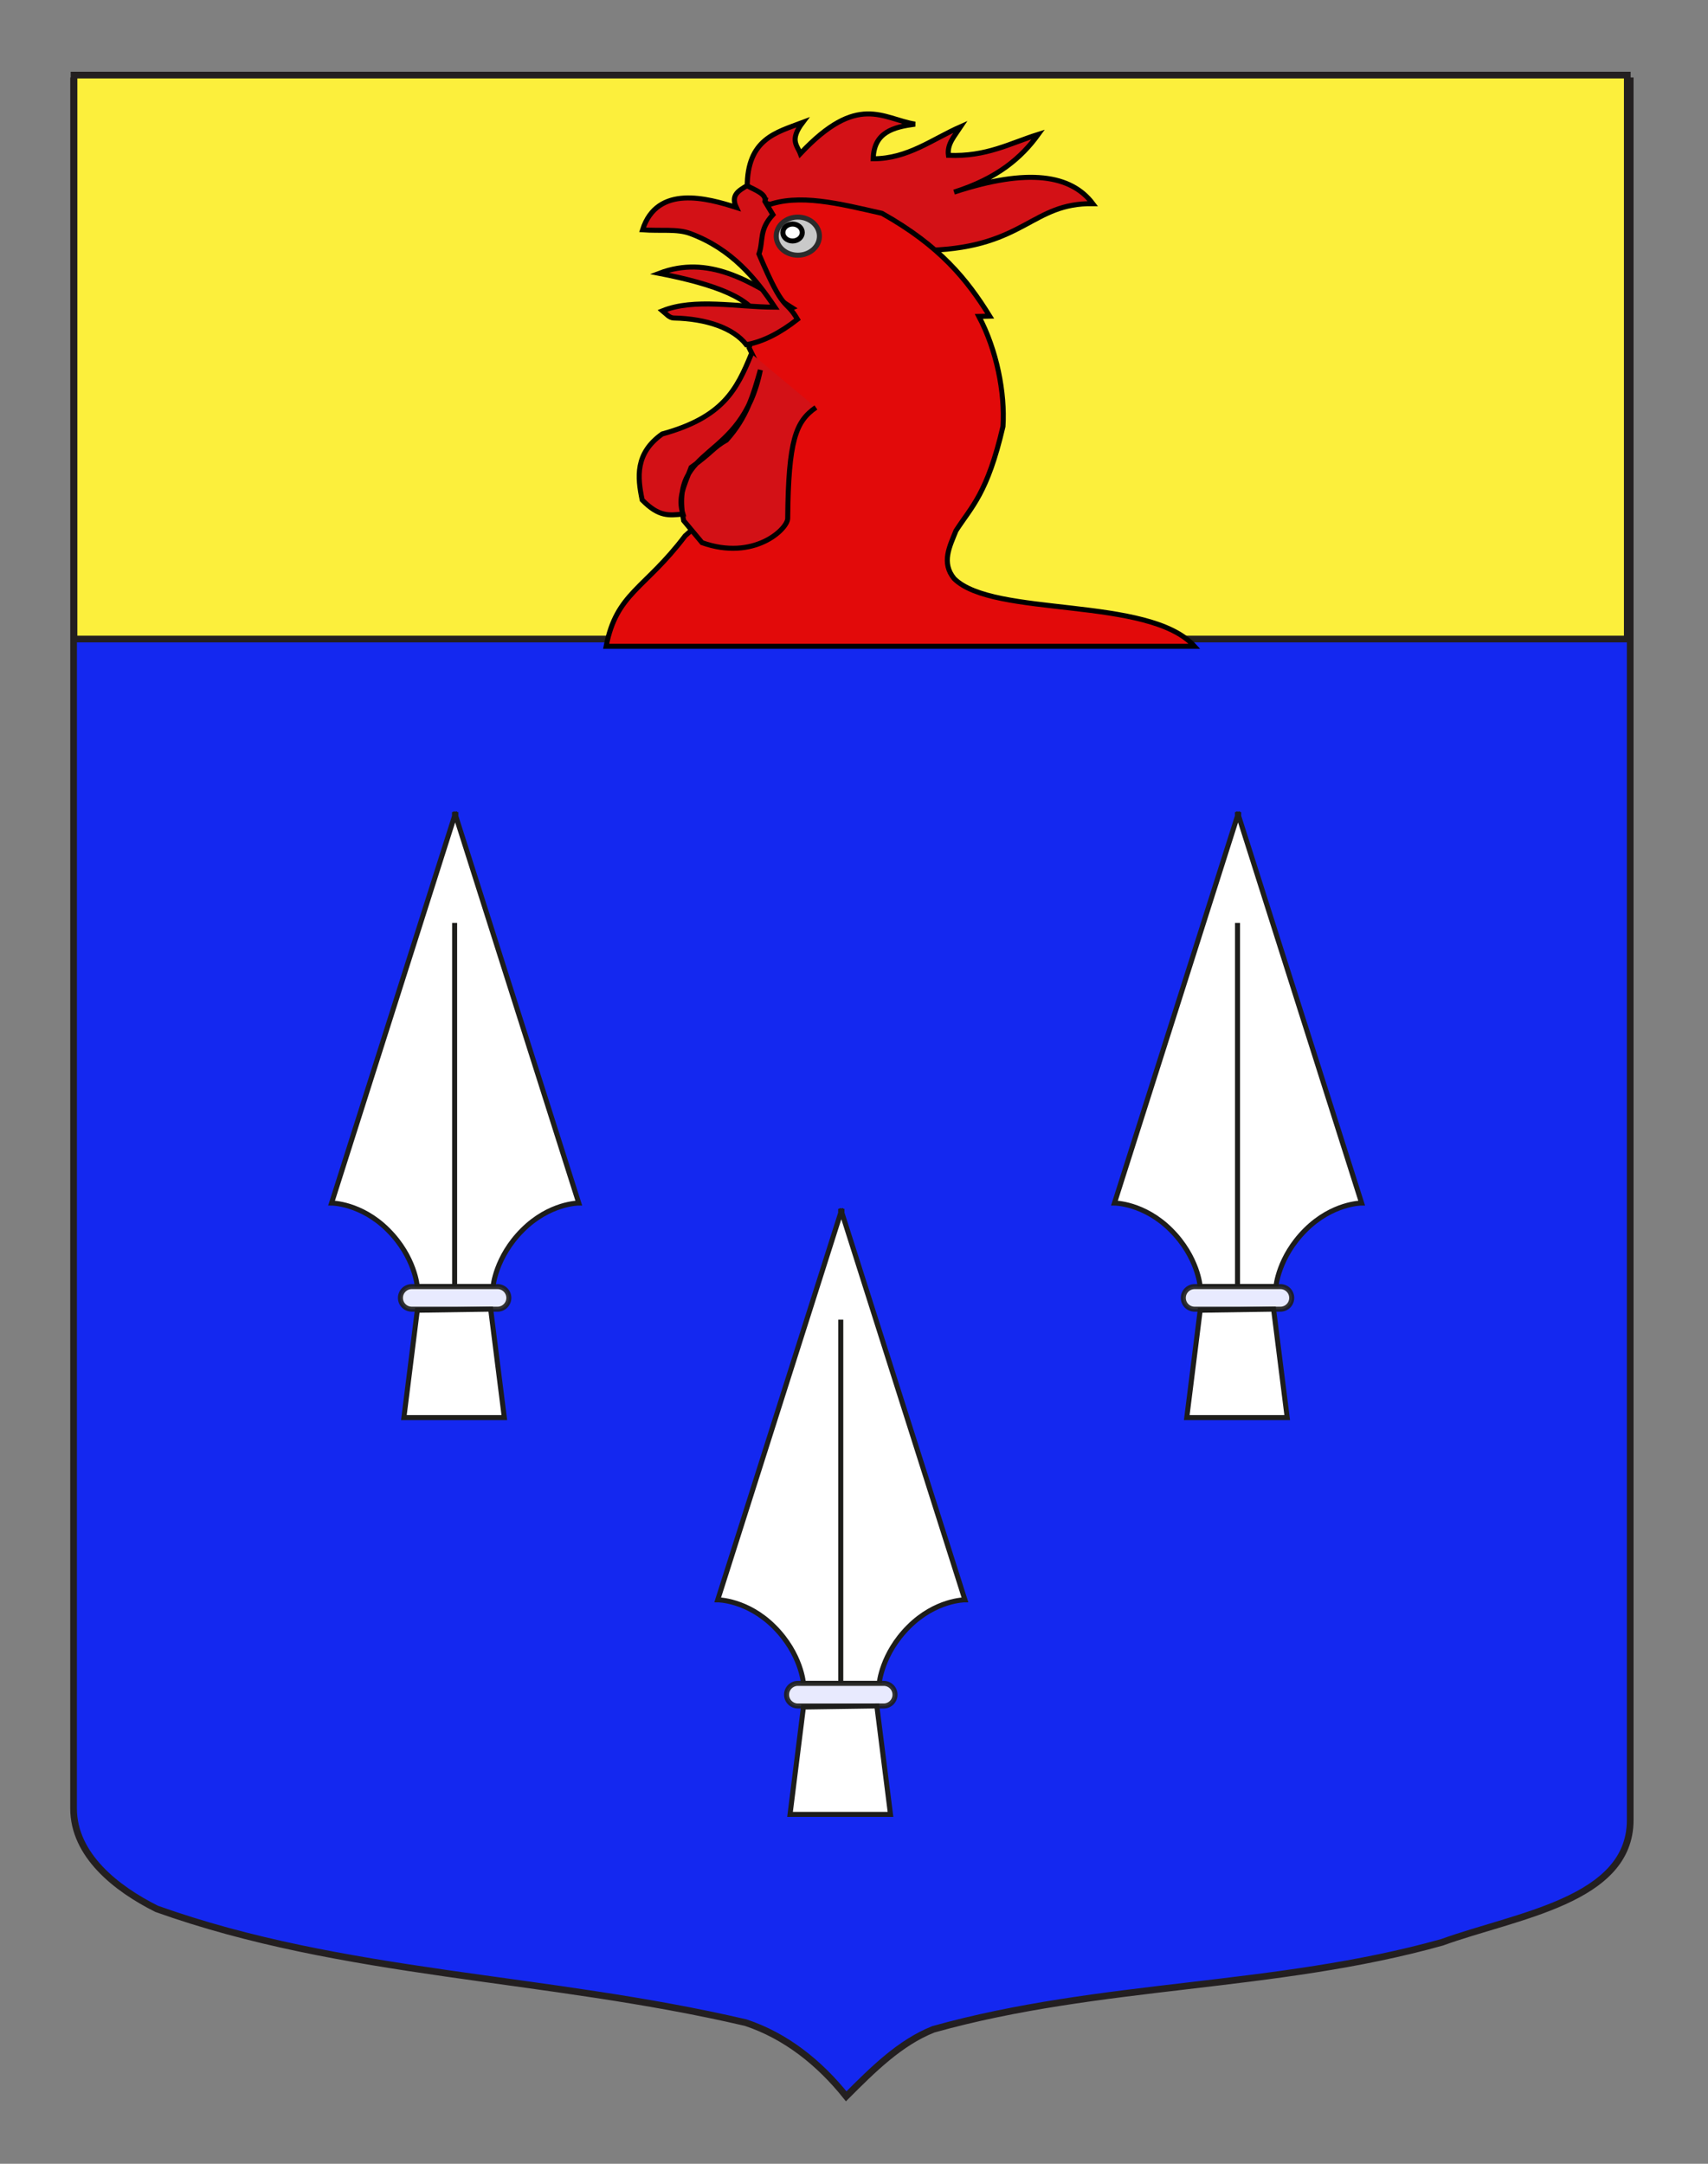
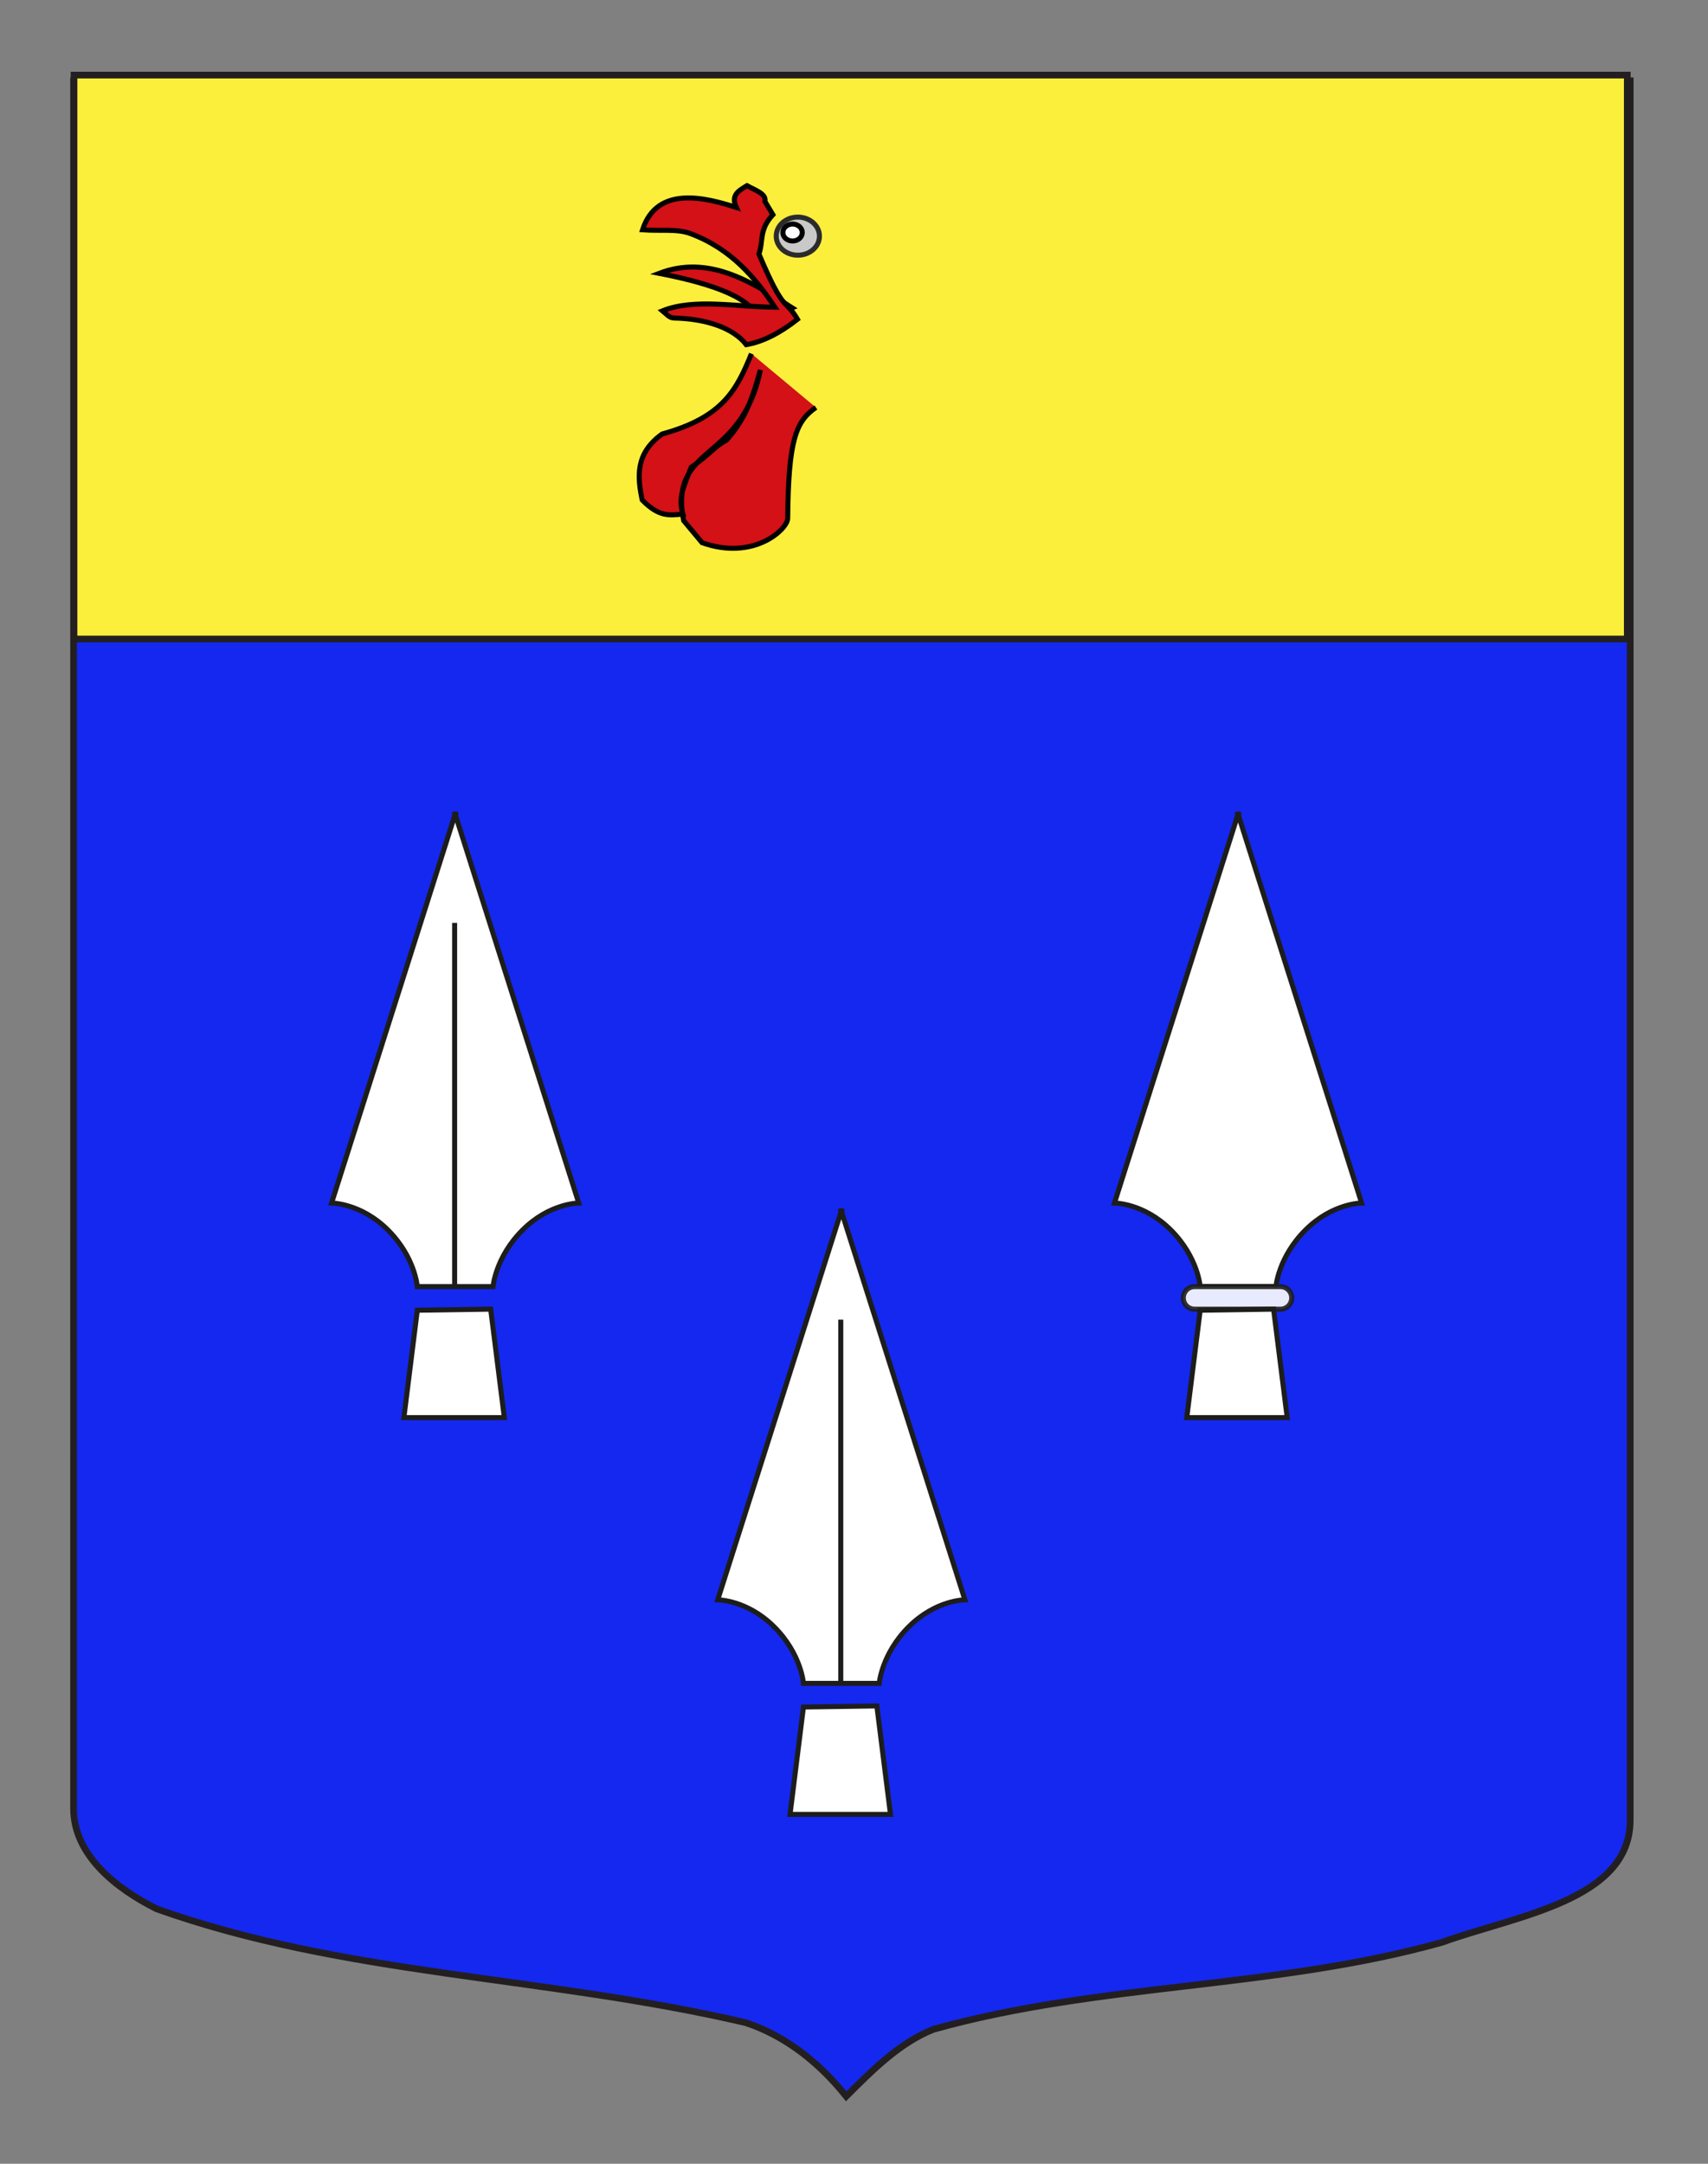
<svg xmlns="http://www.w3.org/2000/svg" version="1.1" id="Calque_1" x="0px" y="0px" width="255.118px" height="323.148px" viewBox="0 0 255.118 323.148" enable-background="new 0 0 255.118 323.148" xml:space="preserve">
  <rect x="0" y="0" width="255.118" height="323.148" fill="#808080" stroke="none" />
  <path fill="#1428F0" stroke="#231F20" d="M10.994,12.075c78,0,154.504,0,232.504,0c0,135.583,0,149.083,0,259.75  c0,12.043-17.103,14.25-28.104,18.25c-25,7-51,6-76,13c-5,2-9,6-13,10c-4-5-9-9-15-11c-30-7-60-7-88-17c-6-3-12.406-8-12.406-15  C10.994,246.533,10.994,148.45,10.994,12.075z" />
  <rect x="11.057" y="11.213" fill="#FCEF3C" stroke="#231F20" width="232.004" height="84.224" />
  <g id="Fer">
    <path id="path1920" fill="#FFFFFF" stroke="#1D1D1B" stroke-width="0.75" d="M67.987,121.573l-0.098-0.292v0.613L49.525,179.67   c0,0,4.391-0.007,8.439,4.042c4.047,4.048,4.364,8.438,4.364,8.438h5.561h0.194h5.562c0,0,0.349-4.391,4.396-8.438   c4.049-4.049,8.406-4.042,8.406-4.042l-18.364-57.773v-0.613L67.987,121.573z" />
    <path id="path1943" fill="#FFFFFF" stroke="#1D1D1B" stroke-width="0.75" d="M67.906,192.149v-54.322" />
-     <path id="rect1948" opacity="0.9" fill="#FFFFFF" stroke="#1D1D1B" stroke-width="0.75" enable-background="new    " d="   M76.003,193.835L76.003,193.835c0,0.932-0.755,1.688-1.687,1.688H61.498c-0.931,0-1.687-0.756-1.687-1.688l0,0   c0-0.932,0.754-1.686,1.687-1.686h12.819C75.249,192.149,76.003,192.905,76.003,193.835z" />
    <path id="path1950" fill="#FFFFFF" stroke="#1D1D1B" stroke-width="0.75" d="M62.333,195.677l-2.005,16.035h15.001l-2.038-16.196   L62.333,195.677z" />
  </g>
  <g id="Fer_1_">
    <path id="path1920_1_" fill="#FFFFFF" stroke="#1D1D1B" stroke-width="0.75" d="M184.924,121.573l-0.095-0.292v0.613   l-18.366,57.775c0,0,4.392-0.007,8.439,4.042c4.048,4.048,4.364,8.438,4.364,8.438h5.562h0.193h5.562c0,0,0.348-4.391,4.395-8.438   c4.05-4.049,8.405-4.042,8.405-4.042l-18.361-57.773v-0.613L184.924,121.573z" />
-     <path id="path1943_1_" fill="#FFFFFF" stroke="#1D1D1B" stroke-width="0.75" d="M184.843,192.149v-54.322" />
    <path id="rect1948_1_" opacity="0.9" fill="#FFFFFF" stroke="#1D1D1B" stroke-width="0.75" enable-background="new    " d="   M192.94,193.835L192.94,193.835c0,0.932-0.753,1.688-1.686,1.688h-12.822c-0.93,0-1.686-0.756-1.686-1.688l0,0   c0-0.932,0.756-1.686,1.686-1.686h12.822C192.187,192.149,192.94,192.905,192.94,193.835z" />
    <path id="path1950_1_" fill="#FFFFFF" stroke="#1D1D1B" stroke-width="0.75" d="M179.269,195.677l-2.006,16.035h15.002   l-2.036-16.196L179.269,195.677z" />
  </g>
  <g id="Fer_2_">
    <path id="path1920_2_" fill="#FFFFFF" stroke="#1D1D1B" stroke-width="0.75" d="M125.666,180.83l-0.098-0.291v0.613l-18.363,57.775   c0,0,4.391-0.007,8.438,4.041c4.049,4.049,4.365,8.439,4.365,8.439h5.56h0.194h5.564c0,0,0.348-4.391,4.396-8.439   c4.046-4.048,8.405-4.041,8.405-4.041l-18.366-57.772v-0.613L125.666,180.83z" />
    <path id="path1943_2_" fill="#FFFFFF" stroke="#1D1D1B" stroke-width="0.75" d="M125.584,251.406v-54.321" />
-     <path id="rect1948_2_" opacity="0.9" fill="#FFFFFF" stroke="#1D1D1B" stroke-width="0.75" enable-background="new    " d="   M133.684,253.093L133.684,253.093c0,0.932-0.755,1.688-1.688,1.688h-12.823c-0.931,0-1.687-0.756-1.687-1.688l0,0   c0-0.932,0.756-1.687,1.687-1.687h12.823C132.929,251.406,133.684,252.162,133.684,253.093z" />
    <path id="path1950_2_" fill="#FFFFFF" stroke="#1D1D1B" stroke-width="0.75" d="M120.009,254.934l-2.004,16.036h15.003   l-2.038-16.198L120.009,254.934z" />
  </g>
  <g id="Coq">
-     <path id="path3339" fill="#D31116" stroke="#000000" stroke-width="0.75" d="M114.205,30.288l-2.599-2.299   c-0.02-7.259,4.327-8.202,8.288-9.704c-2.012,2.661-0.805,3.44-0.352,4.661c8.594-9.15,12.274-5.202,17.137-4.406   c-3.22,0.435-6.157,1.187-6.25,5.172c5.181,0,8.84-2.938,13.063-4.789c-0.884,1.345-2.07,2.595-1.826,4.278   c5.672,0.232,9.201-1.812,13.414-3.129c-2.516,3.482-6.104,6.575-12.572,8.62c11.15-3.669,17.509-2.545,20.721,1.724   c-9.121-0.123-10.148,6.456-24.301,6.959L114.205,30.288z" />
-     <path id="path2338_1_" fill="#E20A0A" stroke="#000000" stroke-width="0.75" d="M114.415,30.735   c4.854-1.908,10.994-0.308,17.319,1.127c8.67,4.864,12.708,9.881,16.097,15.354l-1.621,0.041c2.664,5.022,3.922,11.4,3.604,16.424   c-2.342,10.065-4.685,11.944-7.022,15.577c-0.957,2.386-2.219,4.77-0.28,7.151c5.856,5.843,29.12,2.565,35.901,10.112H90.536   c1.553-8.002,5.756-8.493,11.8-16.495c6.797-5.896,11.089-13.089,12.643-21.708l-3.091-6.385c0.814-2.513,1.076-5.499,6.742-3.831   c-6.525-6.36-6.076-12.521-4.215-18.646" />
    <path id="path3367" fill="#D31116" stroke="#000000" stroke-width="0.75" d="M98.46,40.823c7.305-2.788,13.597,1.104,19.865,5.146   l-4.966,1.984C112.653,44.643,106.828,42.453,98.46,40.823z" />
    <path id="path3331" fill="none" stroke="#000000" stroke-width="0.75" d="M106.505,79.739c4.536,0.39,7.674-0.912,8.244-5.327" />
    <path id="path3333" fill="#C9C9C9" stroke="#2B2B2B" stroke-width="0.75" d="M122.398,35.269c0,1.569-1.445,2.844-3.228,2.844   c-1.783,0-3.229-1.273-3.229-2.844l0,0c0-1.572,1.444-2.847,3.228-2.847C120.953,32.424,122.398,33.698,122.398,35.269   L122.398,35.269z" />
    <path id="path3329" fill="#D31116" stroke="#000000" stroke-width="0.75" d="M112.239,52.826   c-2.206,5.396-4.251,9.498-13.328,11.988c-4.063,2.89-3.705,6.449-2.991,9.854c2.536,2.579,4.007,2.292,6.087,2.107   c-0.764-2.443,0.099-4.024,1.218-6.965c3.14-2.235,3.325-2.982,5.292-4.086c3.072-3.405,4.016-6.839,5.057-10.473   c-2.866,14.104-13.681,10.893-11.468,22.49l2.758,3.305c7.725,2.746,12.716-1.983,12.79-3.591   c0.105-11.756,1.212-14.516,4.215-16.6" />
    <path id="path3337" fill="#FFFFFF" stroke="#000000" stroke-width="0.75" d="M119.834,34.727c0,0.699-0.649,1.265-1.45,1.265   c-0.802,0-1.45-0.563-1.451-1.265l0,0c0-0.699,0.648-1.267,1.45-1.268C119.184,33.462,119.833,34.028,119.834,34.727   L119.834,34.727z" />
    <path id="path3365" fill="#D31116" stroke="#000000" stroke-width="0.75" d="M95.977,34.321c2.735,0.205,5.144-0.176,7.111,0.551   c6.202,2.296,9.811,6.766,12.654,11.007c-5.695-0.022-12.036-1.37-16.786,0.541c0.524,0.426,1.011,1.062,1.694,1.075   c4.901,0.104,8.913,1.513,10.821,3.981c2.417-0.418,4.967-1.688,7.648-3.792c-1.921-3.25-1.896-0.608-5.761-9.751   c0.695-1.957-0.031-3.59,2.086-5.87l-1.192-1.986c0.258-1.132-1.447-1.668-2.682-2.348c-1.165,0.723-2.477,1.36-1.589,3.251   C105.695,29.617,98.169,27.492,95.977,34.321z" />
  </g>
</svg>